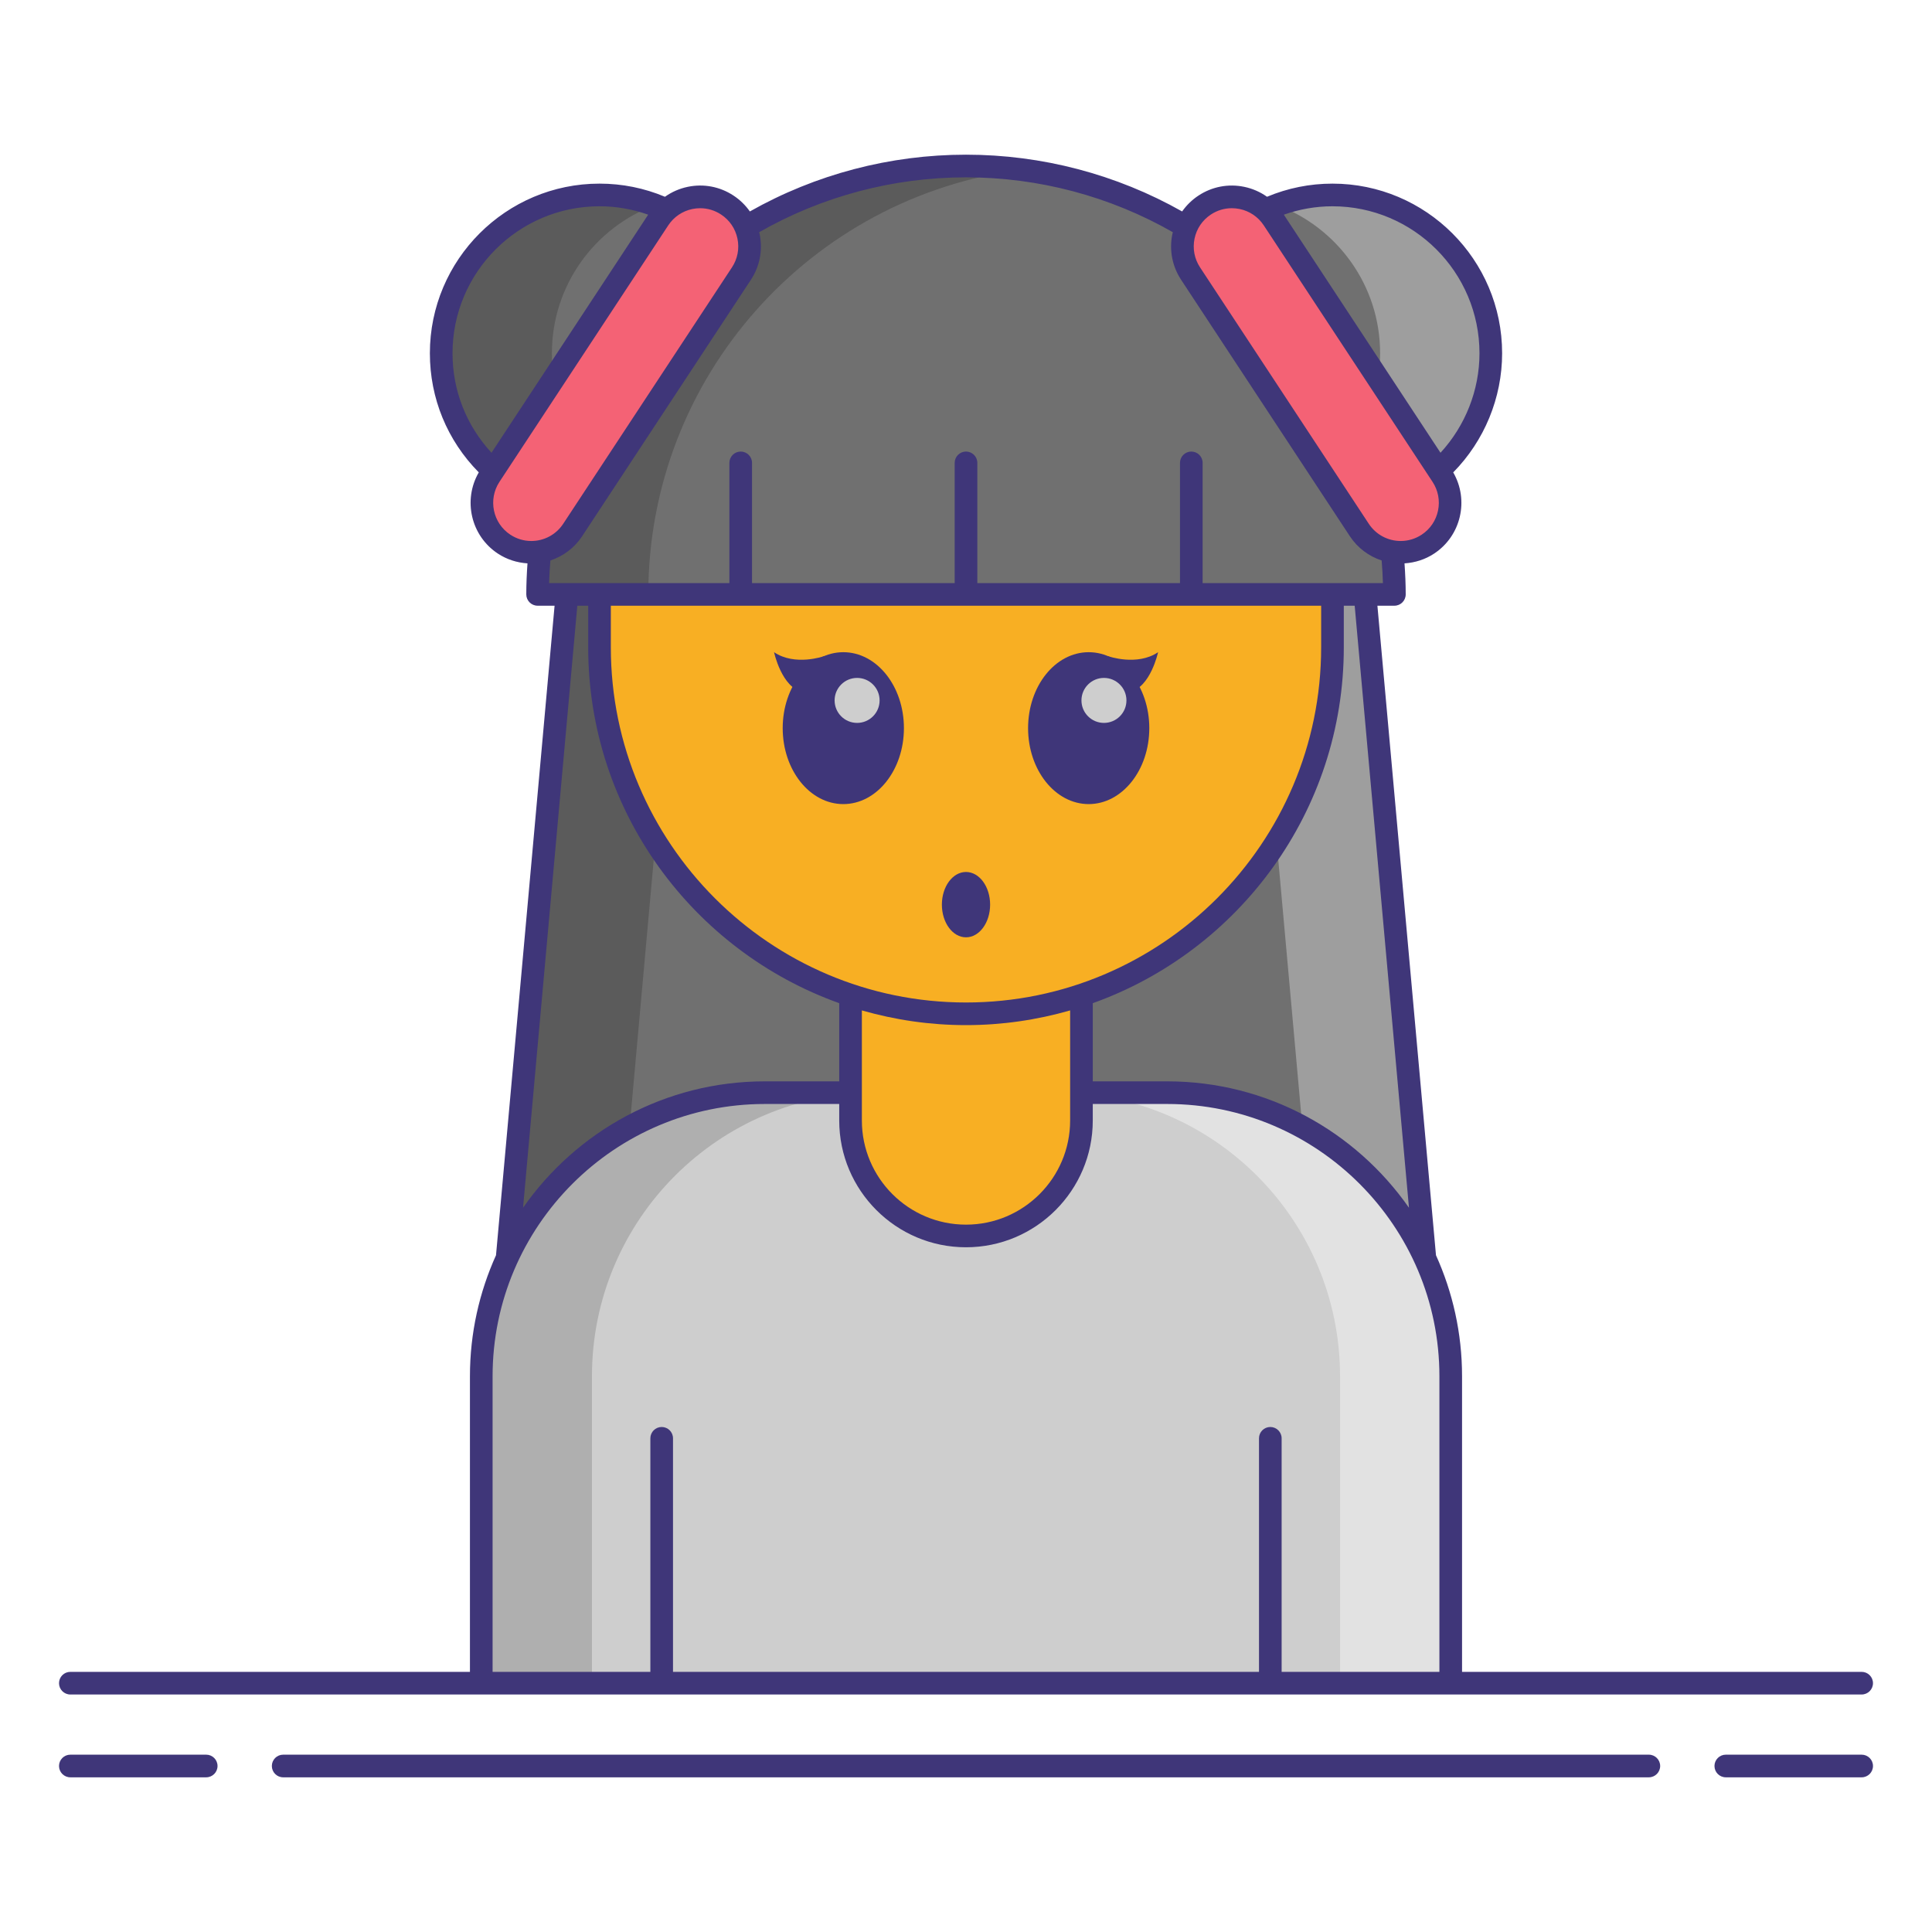
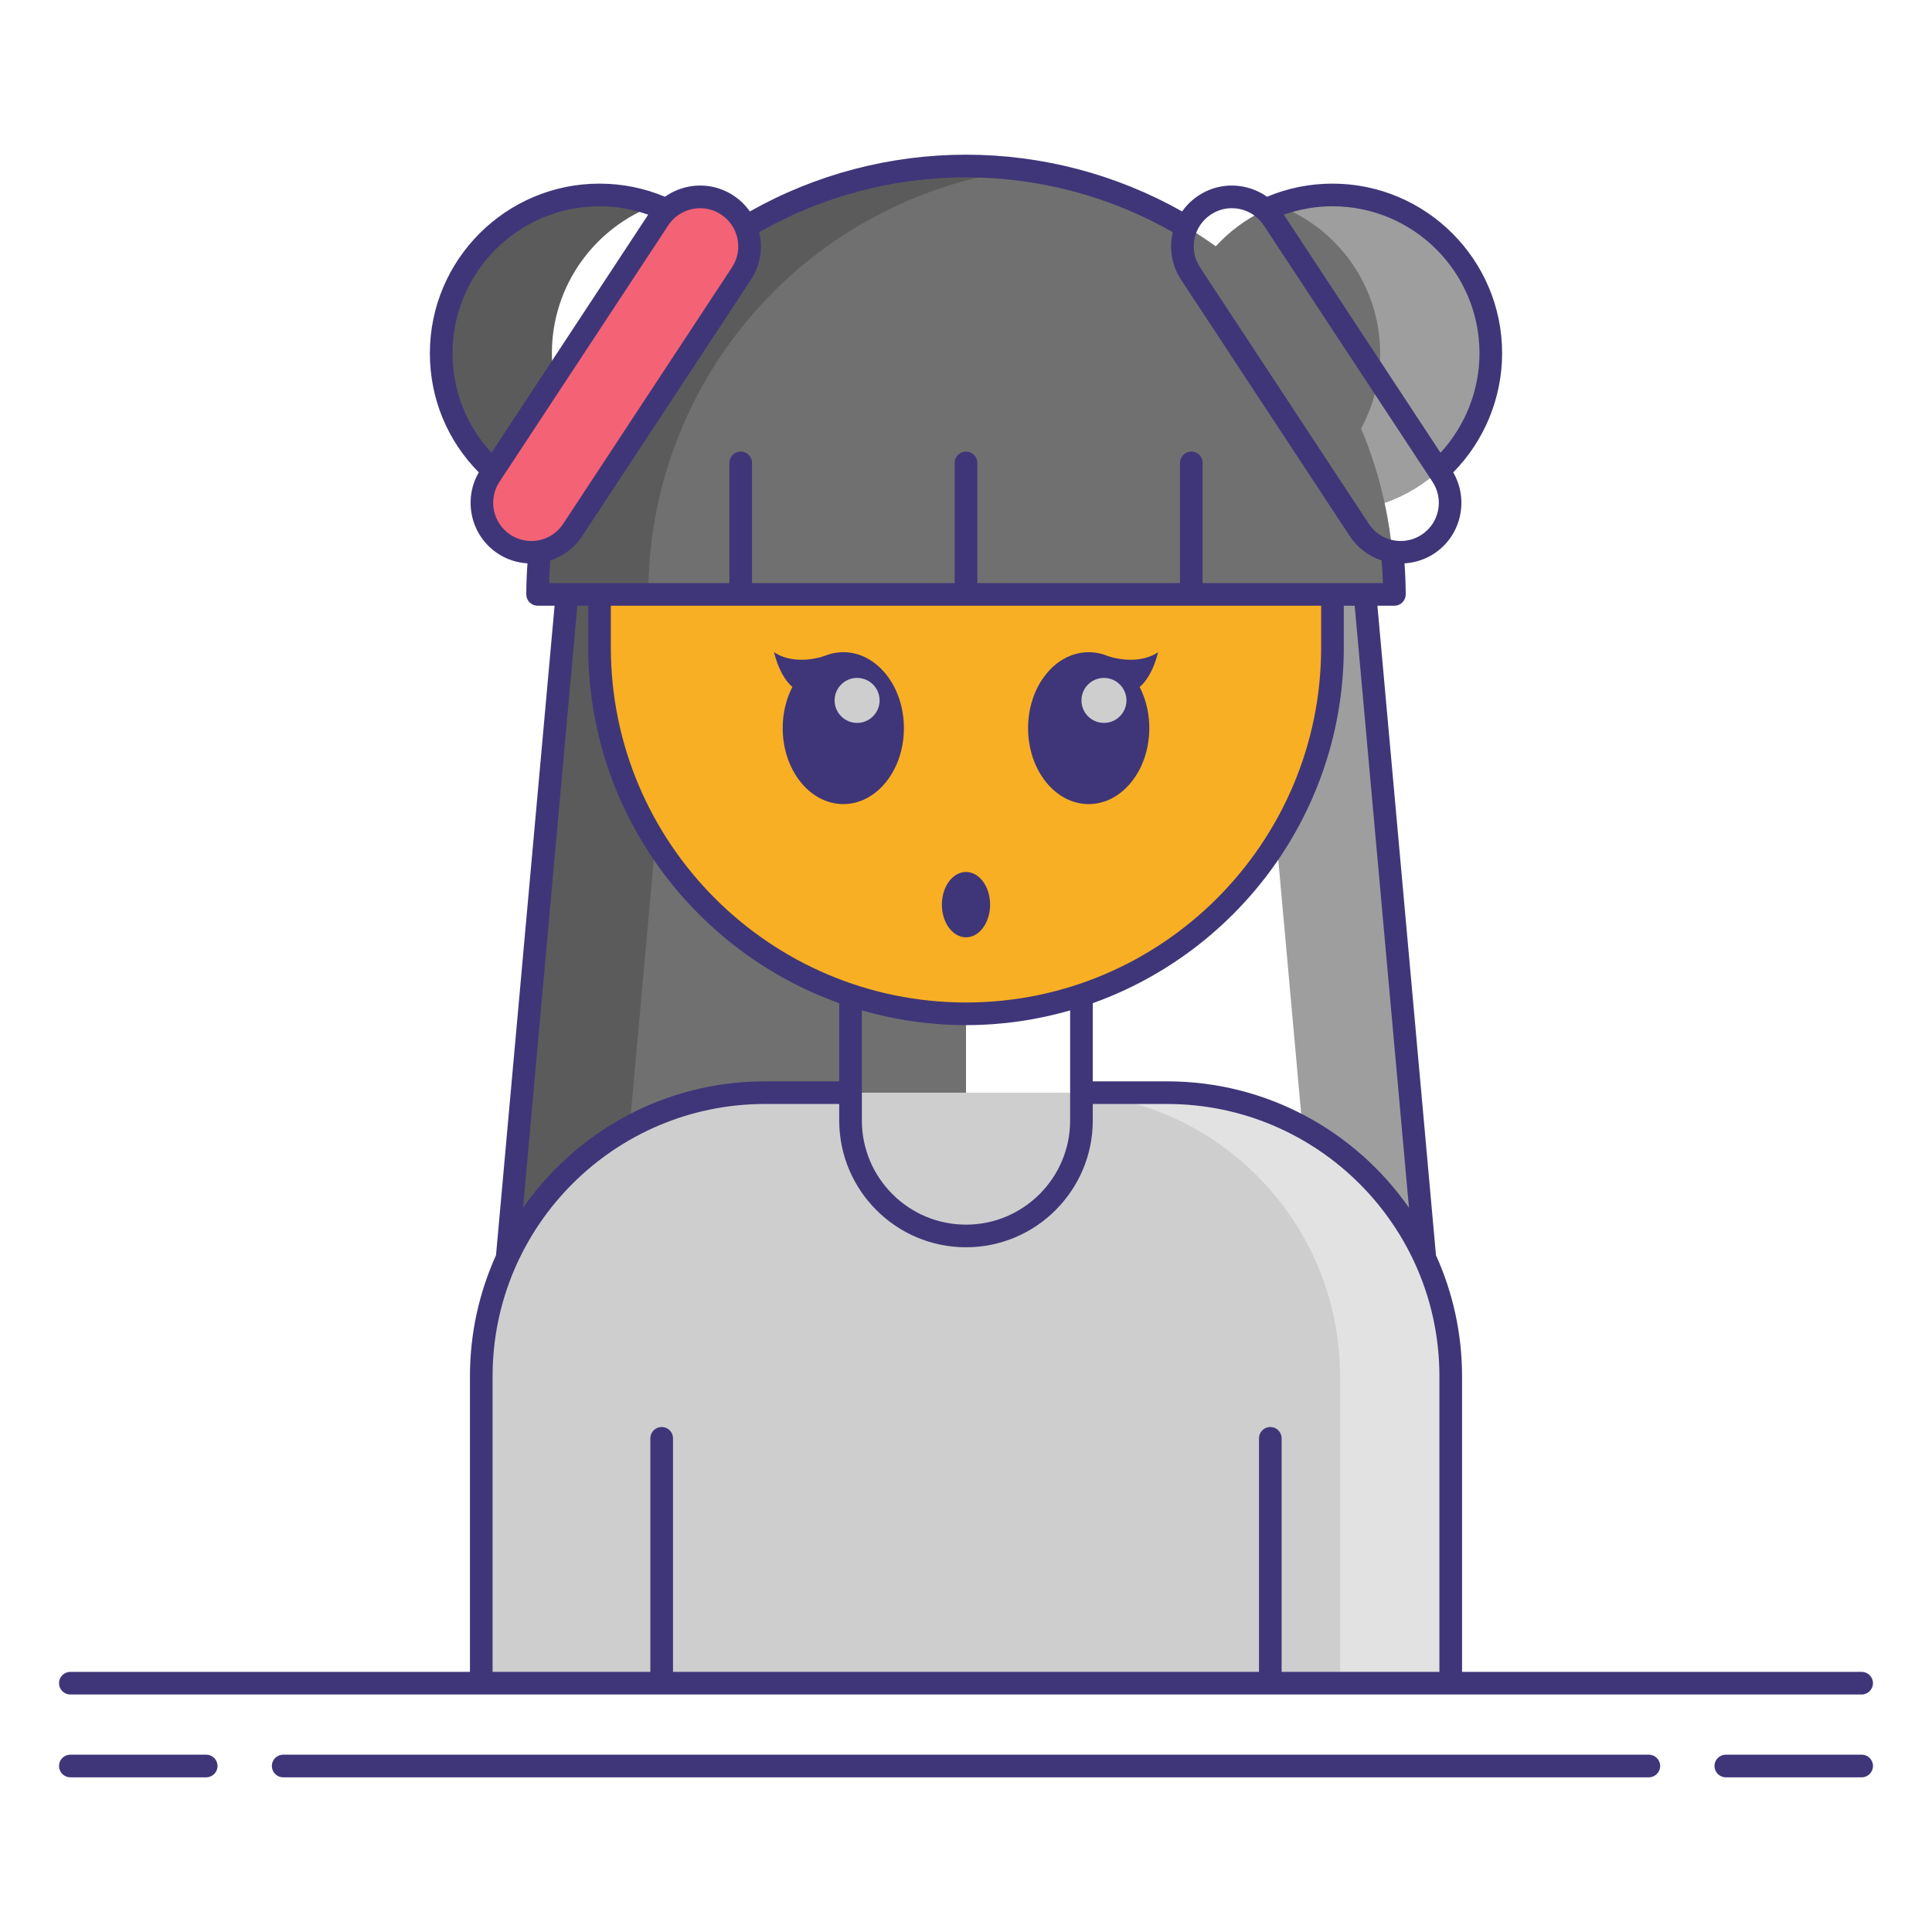
<svg xmlns="http://www.w3.org/2000/svg" id="Layer_1" height="512" viewBox="0 0 256 256" width="512">
  <g>
    <g fill="#707070">
      <circle cx="176.56" cy="46.813" r="20.98" />
-       <path d="m180.873 78.76 9.19 101.904h-62.063v-101.904z" />
      <path d="m75.127 78.76-9.19 101.904h62.063v-101.904z" />
    </g>
    <g>
      <path d="m75.127 78.76-9.19 101.904h14.667l9.19-101.904z" fill="#5b5b5b" />
    </g>
    <g>
      <path d="m180.873 78.76 9.19 101.904h-14.667l-9.19-101.904z" fill="#9e9e9e" />
    </g>
-     <circle cx="79.44" cy="46.813" fill="#707070" r="20.98" />
    <g>
      <path d="m73.128 46.813c0-9.003 5.682-16.659 13.646-19.635-2.286-.854-4.75-1.344-7.333-1.344-11.587 0-20.98 9.393-20.98 20.979 0 11.587 9.393 20.98 20.98 20.98 2.584 0 5.048-.49 7.333-1.344-7.965-2.977-13.646-10.634-13.646-19.636z" fill="#5b5b5b" />
    </g>
    <g>
      <path d="m182.872 46.813c0-9.003-5.682-16.659-13.646-19.635 2.286-.854 4.75-1.344 7.333-1.344 11.587 0 20.98 9.393 20.98 20.979 0 11.587-9.393 20.98-20.98 20.98-2.584 0-5.048-.49-7.333-1.344 7.965-2.977 13.646-10.634 13.646-19.636z" fill="#9e9e9e" />
    </g>
    <path d="m192.23 223.03h-128.46v-40.672c0-20.752 16.823-37.574 37.574-37.574h53.312c20.751 0 37.573 16.822 37.573 37.573v40.673z" fill="#cecece" />
    <g>
-       <path d="m116.011 144.784h-14.667c-20.752 0-37.574 16.823-37.574 37.574v40.672h14.667v-40.672c0-20.751 16.822-37.574 37.574-37.574z" fill="#afafaf" />
-     </g>
+       </g>
    <g>
      <path d="m139.989 144.784h14.667c20.752 0 37.574 16.823 37.574 37.574v40.672h-14.667v-40.672c0-20.751-16.822-37.574-37.574-37.574z" fill="#e2e2e2" />
    </g>
-     <path d="m128 163.771c-8.449 0-15.298-6.849-15.298-15.298v-20.542c0-8.449 6.849-15.298 15.298-15.298 8.449 0 15.298 6.849 15.298 15.298v20.542c0 8.449-6.849 15.298-15.298 15.298z" fill="#f8af23" />
    <path d="m71.236 78.76c0-31.35 25.414-56.764 56.764-56.764s56.764 25.414 56.764 56.764z" fill="#707070" />
    <g>
      <path d="m135.333 22.484c-2.402-.31-4.846-.487-7.333-.487-31.35 0-56.763 25.414-56.763 56.763h14.667c-.001-28.863 21.546-52.677 49.429-56.276z" fill="#5b5b5b" />
    </g>
    <path d="m128 134.334c-26.819 0-48.56-21.741-48.56-48.56v-7.014h97.119v7.014c.001 26.819-21.74 48.56-48.559 48.56z" fill="#f8af23" />
    <g fill="#3f3679">
      <ellipse cx="111.743" cy="96.483" rx="8.031" ry="10.064" />
      <ellipse cx="144.257" cy="96.483" rx="8.031" ry="10.064" />
    </g>
    <circle cx="113.571" cy="92.808" fill="#cecece" r="2.981" />
    <circle cx="146.279" cy="92.808" fill="#cecece" r="2.981" />
    <ellipse cx="128" cy="119.87" fill="#3f3679" rx="3.196" ry="4.329" />
    <path d="m109.177 86.951s-3.823 1.354-6.61-.531c0 0 1.011 4.714 3.797 5.28.001 0 3.331-2.743 2.813-4.749z" fill="#3f3679" />
    <path d="m146.842 86.951s3.823 1.354 6.61-.531c0 0-1.011 4.714-3.797 5.28-.001 0-3.331-2.743-2.813-4.749z" fill="#3f3679" />
    <g>
      <g>
        <path d="m70.397 73.186c-1.237 0-2.487-.35-3.597-1.081-3.026-1.99-3.863-6.055-1.873-9.081l22.362-33.982c1.991-3.025 6.058-3.865 9.08-1.873 3.026 1.99 3.863 6.055 1.873 9.08l-22.362 33.984c-1.26 1.913-3.351 2.953-5.483 2.953z" fill="#f46275" />
      </g>
      <g>
-         <path d="m185.603 73.186c1.237 0 2.487-.35 3.597-1.081 3.026-1.99 3.863-6.055 1.873-9.081l-22.362-33.982c-1.991-3.025-6.058-3.865-9.08-1.873-3.026 1.99-3.863 6.055-1.873 9.08l22.362 33.984c1.26 1.913 3.351 2.953 5.483 2.953z" fill="#f46275" />
-       </g>
+         </g>
    </g>
    <g fill="#3f3679">
      <path d="m27.323 232.503h-18.003c-.828 0-1.5.672-1.5 1.5s.672 1.5 1.5 1.5h18.003c.828 0 1.5-.672 1.5-1.5s-.672-1.5-1.5-1.5z" />
      <path d="m246.68 232.503h-18.003c-.828 0-1.5.672-1.5 1.5s.672 1.5 1.5 1.5h18.003c.828 0 1.5-.672 1.5-1.5s-.672-1.5-1.5-1.5z" />
      <path d="m218.479 232.503h-180.958c-.828 0-1.5.672-1.5 1.5s.672 1.5 1.5 1.5h180.959c.828 0 1.5-.672 1.5-1.5s-.672-1.5-1.501-1.5z" />
      <path d="m9.32 224.53h54.45 128.459 54.45c.828 0 1.5-.672 1.5-1.5s-.672-1.5-1.5-1.5h-52.95v-39.173c0-5.711-1.242-11.135-3.454-16.03l-7.761-86.067h2.249c.828 0 1.5-.672 1.5-1.5 0-1.366-.063-2.742-.158-4.112 1.395-.088 2.742-.517 3.918-1.291 3.581-2.354 4.659-7.095 2.536-10.762 4.127-4.189 6.48-9.886 6.48-15.784 0-12.396-10.084-22.479-22.479-22.479-3.007 0-5.921.589-8.672 1.74-.896-.635-1.92-1.088-3.028-1.317-2.11-.437-4.259-.022-6.054 1.159-.863.567-1.591 1.283-2.167 2.104-8.702-4.919-18.581-7.522-28.64-7.522-10.063 0-19.936 2.602-28.639 7.522-.576-.821-1.304-1.536-2.166-2.104-1.795-1.184-3.943-1.597-6.055-1.16-1.109.229-2.133.683-3.029 1.318-2.748-1.151-5.661-1.741-8.67-1.741-12.396 0-22.479 10.084-22.479 22.479 0 5.974 2.3 11.55 6.48 15.782-2.123 3.667-1.046 8.409 2.534 10.763 1.177.775 2.525 1.204 3.919 1.292-.095 1.368-.158 2.744-.158 4.112 0 .828.672 1.5 1.5 1.5h2.249l-7.757 86.018c-.001.013.001.026 0 .039-2.215 4.898-3.458 10.325-3.458 16.041v39.172h-52.95c-.828 0-1.5.672-1.5 1.5s.672 1.501 1.5 1.501zm177.376-64.498c-7.069-10.114-18.79-16.748-32.038-16.748h-9.859v-10.358c19.364-6.919 33.262-25.44 33.262-47.151v-5.514h1.442zm-105.756-79.771h94.119v5.514c0 25.949-21.11 47.06-47.06 47.06s-47.06-21.11-47.06-47.06v-5.514zm33.262 53.624c4.386 1.26 9.012 1.949 13.798 1.949s9.411-.689 13.798-1.949v14.589c0 7.608-6.189 13.798-13.798 13.798s-13.798-6.189-13.798-13.798zm81.837-87.072c0 4.886-1.876 9.603-5.165 13.181l-20.76-31.547c2.065-.726 4.223-1.113 6.445-1.113 10.742-.001 19.48 8.737 19.48 19.479zm-37.757-15.189c.272-1.323 1.044-2.46 2.174-3.202.834-.55 1.789-.834 2.766-.834.343 0 .688.035 1.032.105 1.323.273 2.461 1.045 3.204 2.173l22.361 33.981c.743 1.129 1.001 2.479.729 3.803-.272 1.322-1.044 2.459-2.174 3.202-.827.545-1.785.833-2.771.833-1.709 0-3.29-.852-4.229-2.277l-22.364-33.983c-.742-1.129-1-2.479-.728-3.801zm-78.842-4.291c2.224 0 4.382.386 6.446 1.112l-20.76 31.546c-3.327-3.603-5.165-8.228-5.165-13.179 0-10.741 8.738-19.479 19.479-19.479zm-13.26 36.515 22.362-33.98c.743-1.129 1.881-1.9 3.204-2.174.344-.07.688-.105 1.031-.105.978 0 1.934.284 2.768.835 1.129.741 1.9 1.878 2.173 3.201.272 1.322.015 2.672-.728 3.801l-22.363 33.981c-.939 1.427-2.521 2.278-4.229 2.278-.986 0-1.944-.288-2.773-.834-2.329-1.531-2.977-4.672-1.445-7.003zm6.75 10.417c1.699-.562 3.188-1.667 4.203-3.208l22.363-33.983c1.183-1.798 1.595-3.948 1.16-6.056-.017-.084-.044-.165-.064-.248 8.314-4.755 17.768-7.272 27.408-7.272 9.635 0 19.097 2.517 27.408 7.271-.02.083-.047.165-.064.249-.435 2.107-.022 4.258 1.16 6.056l22.363 33.984c1.016 1.542 2.508 2.648 4.209 3.209.08.995.14 1.995.167 2.994h-6.684-17.205v-15.927c0-.828-.672-1.5-1.5-1.5s-1.5.672-1.5 1.5v15.927h-26.854v-15.927c0-.828-.672-1.5-1.5-1.5s-1.5.672-1.5 1.5v15.927h-26.854v-15.927c0-.828-.672-1.5-1.5-1.5s-1.5.672-1.5 1.5v15.927h-17.206-6.684c.028-1.002.094-2.002.174-2.996zm3.568 5.996h1.442v5.514c0 21.711 13.898 40.232 33.262 47.151v10.358h-9.857c-13.249 0-24.971 6.634-32.04 16.749zm-11.227 102.097c0-19.892 16.183-36.074 36.074-36.074h9.857v2.189c0 9.263 7.535 16.798 16.798 16.798s16.798-7.535 16.798-16.798v-2.189h9.859c19.891 0 36.072 16.183 36.072 36.073v39.173h-20.906v-30.946c0-.828-.672-1.5-1.5-1.5s-1.5.672-1.5 1.5v30.946h-77.646v-30.946c0-.828-.672-1.5-1.5-1.5s-1.5.672-1.5 1.5v30.946h-20.906z" />
    </g>
  </g>
</svg>